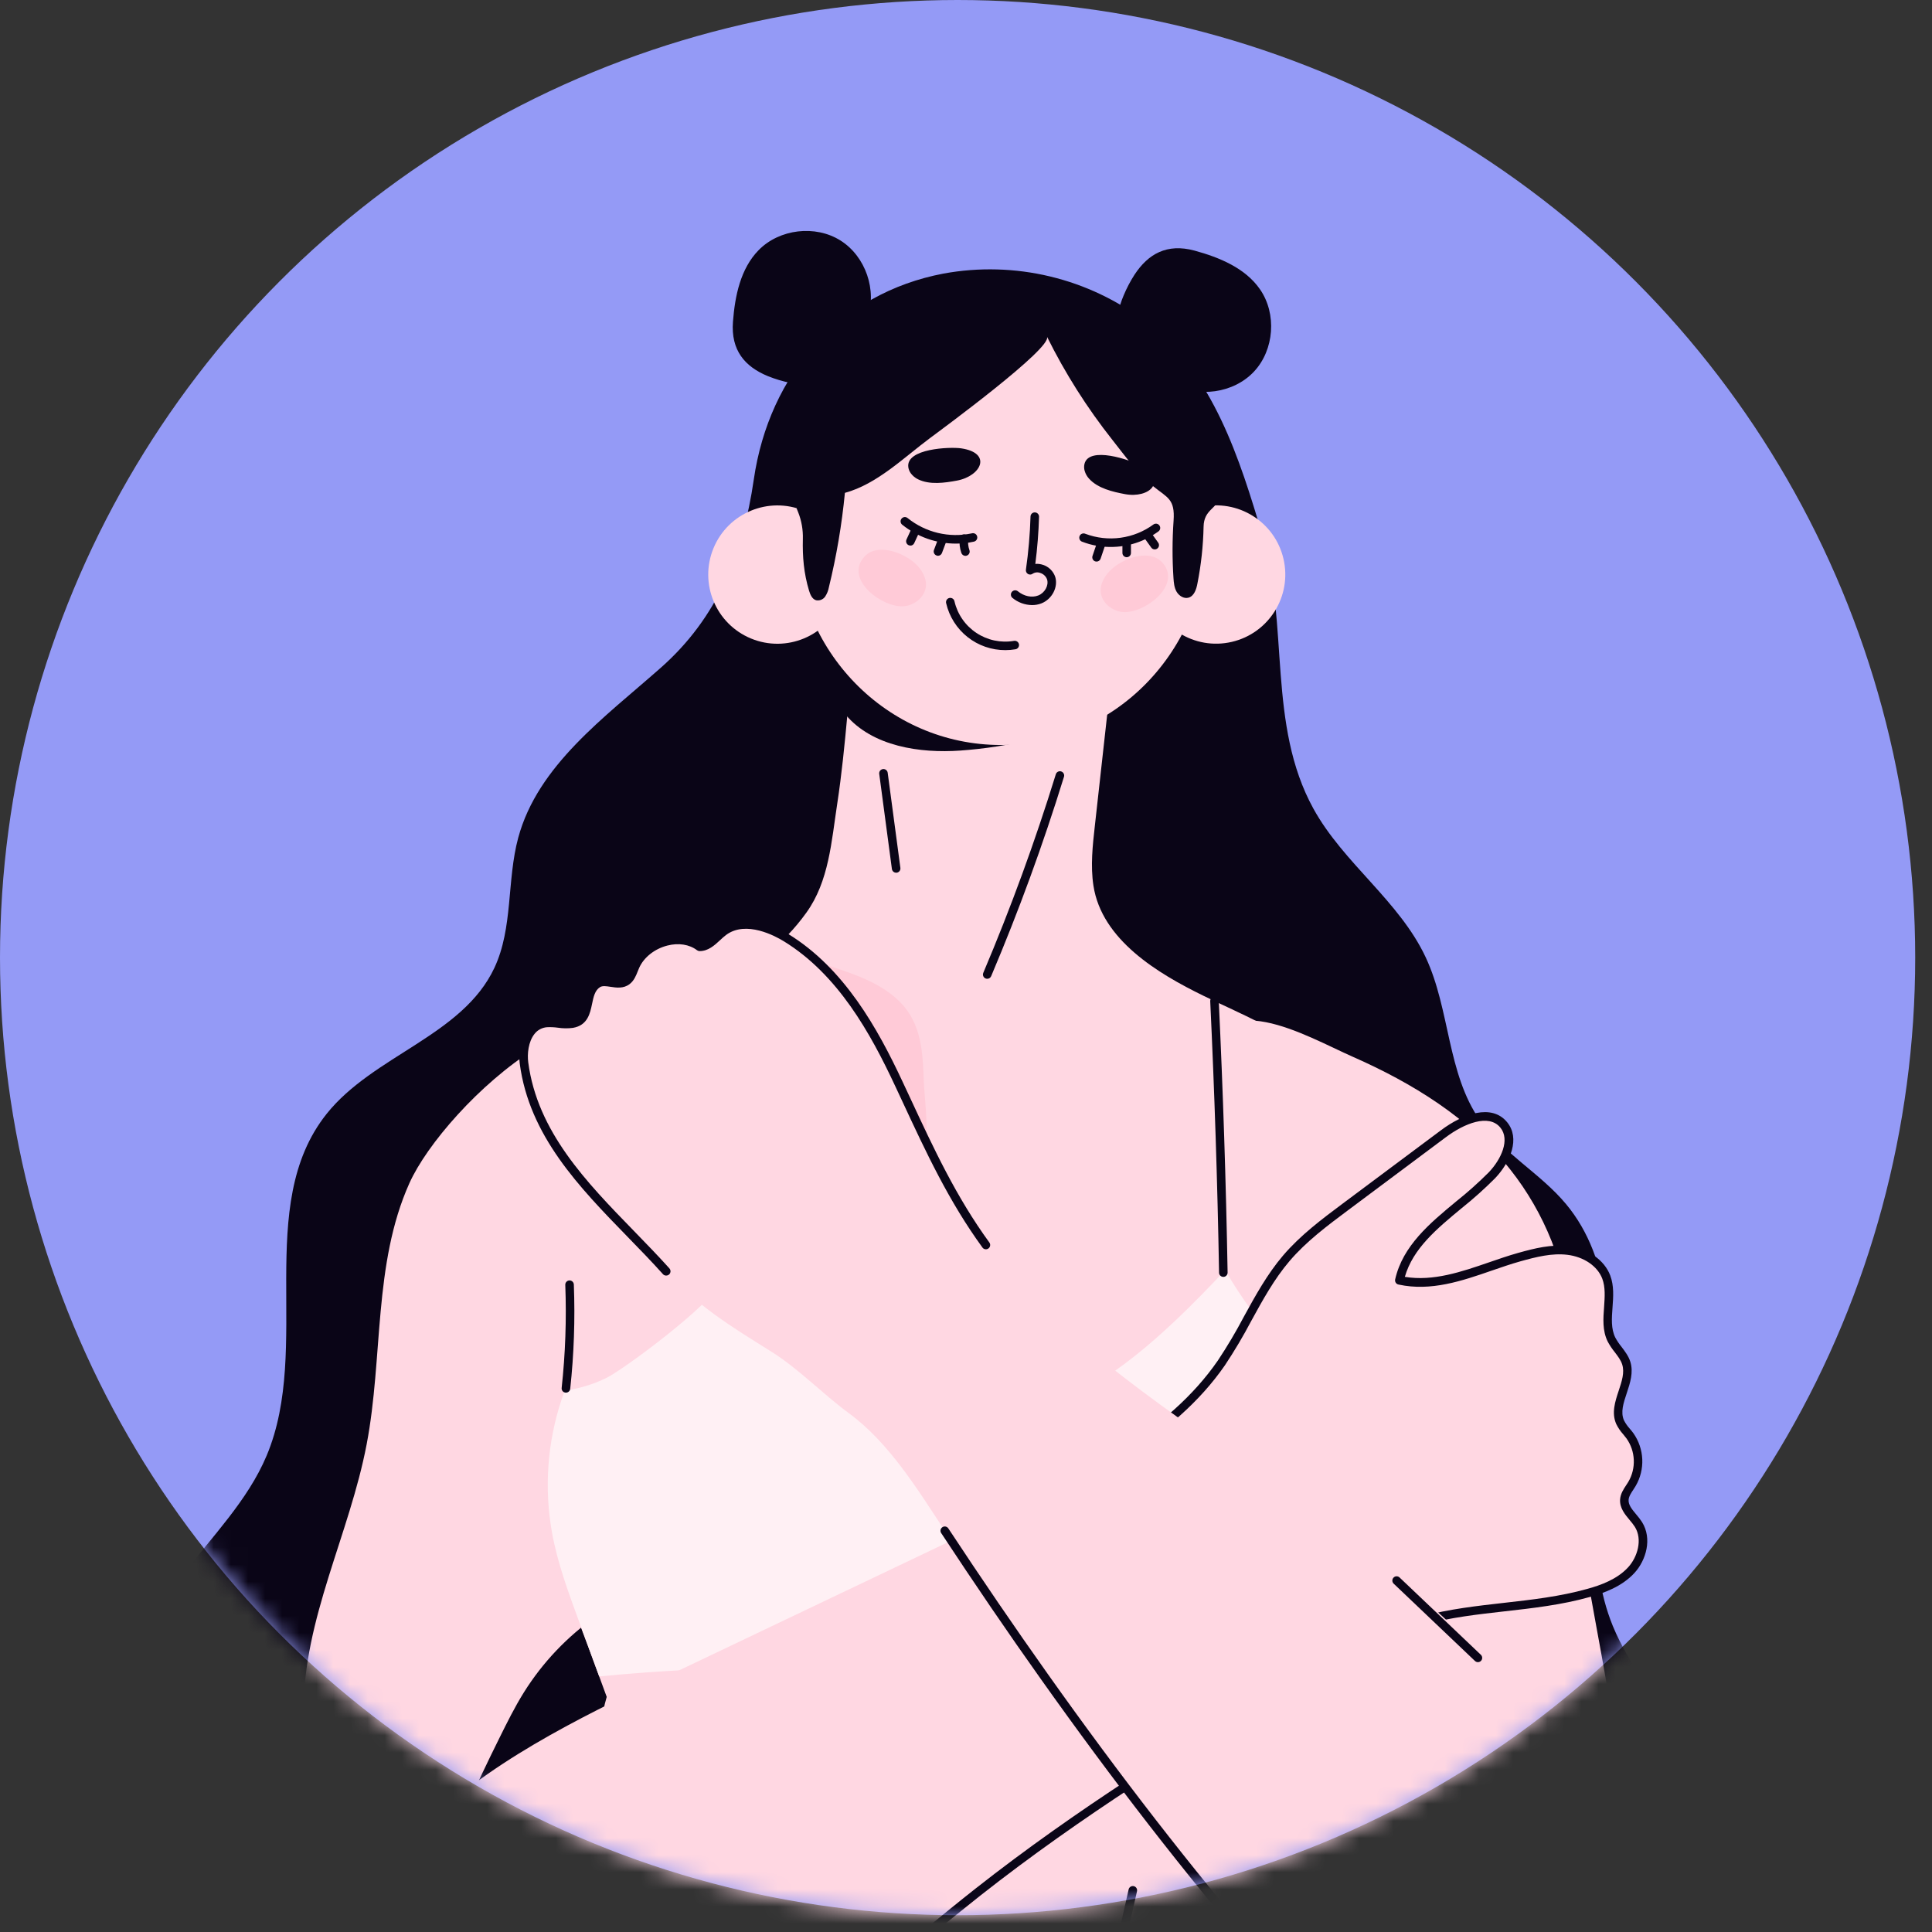
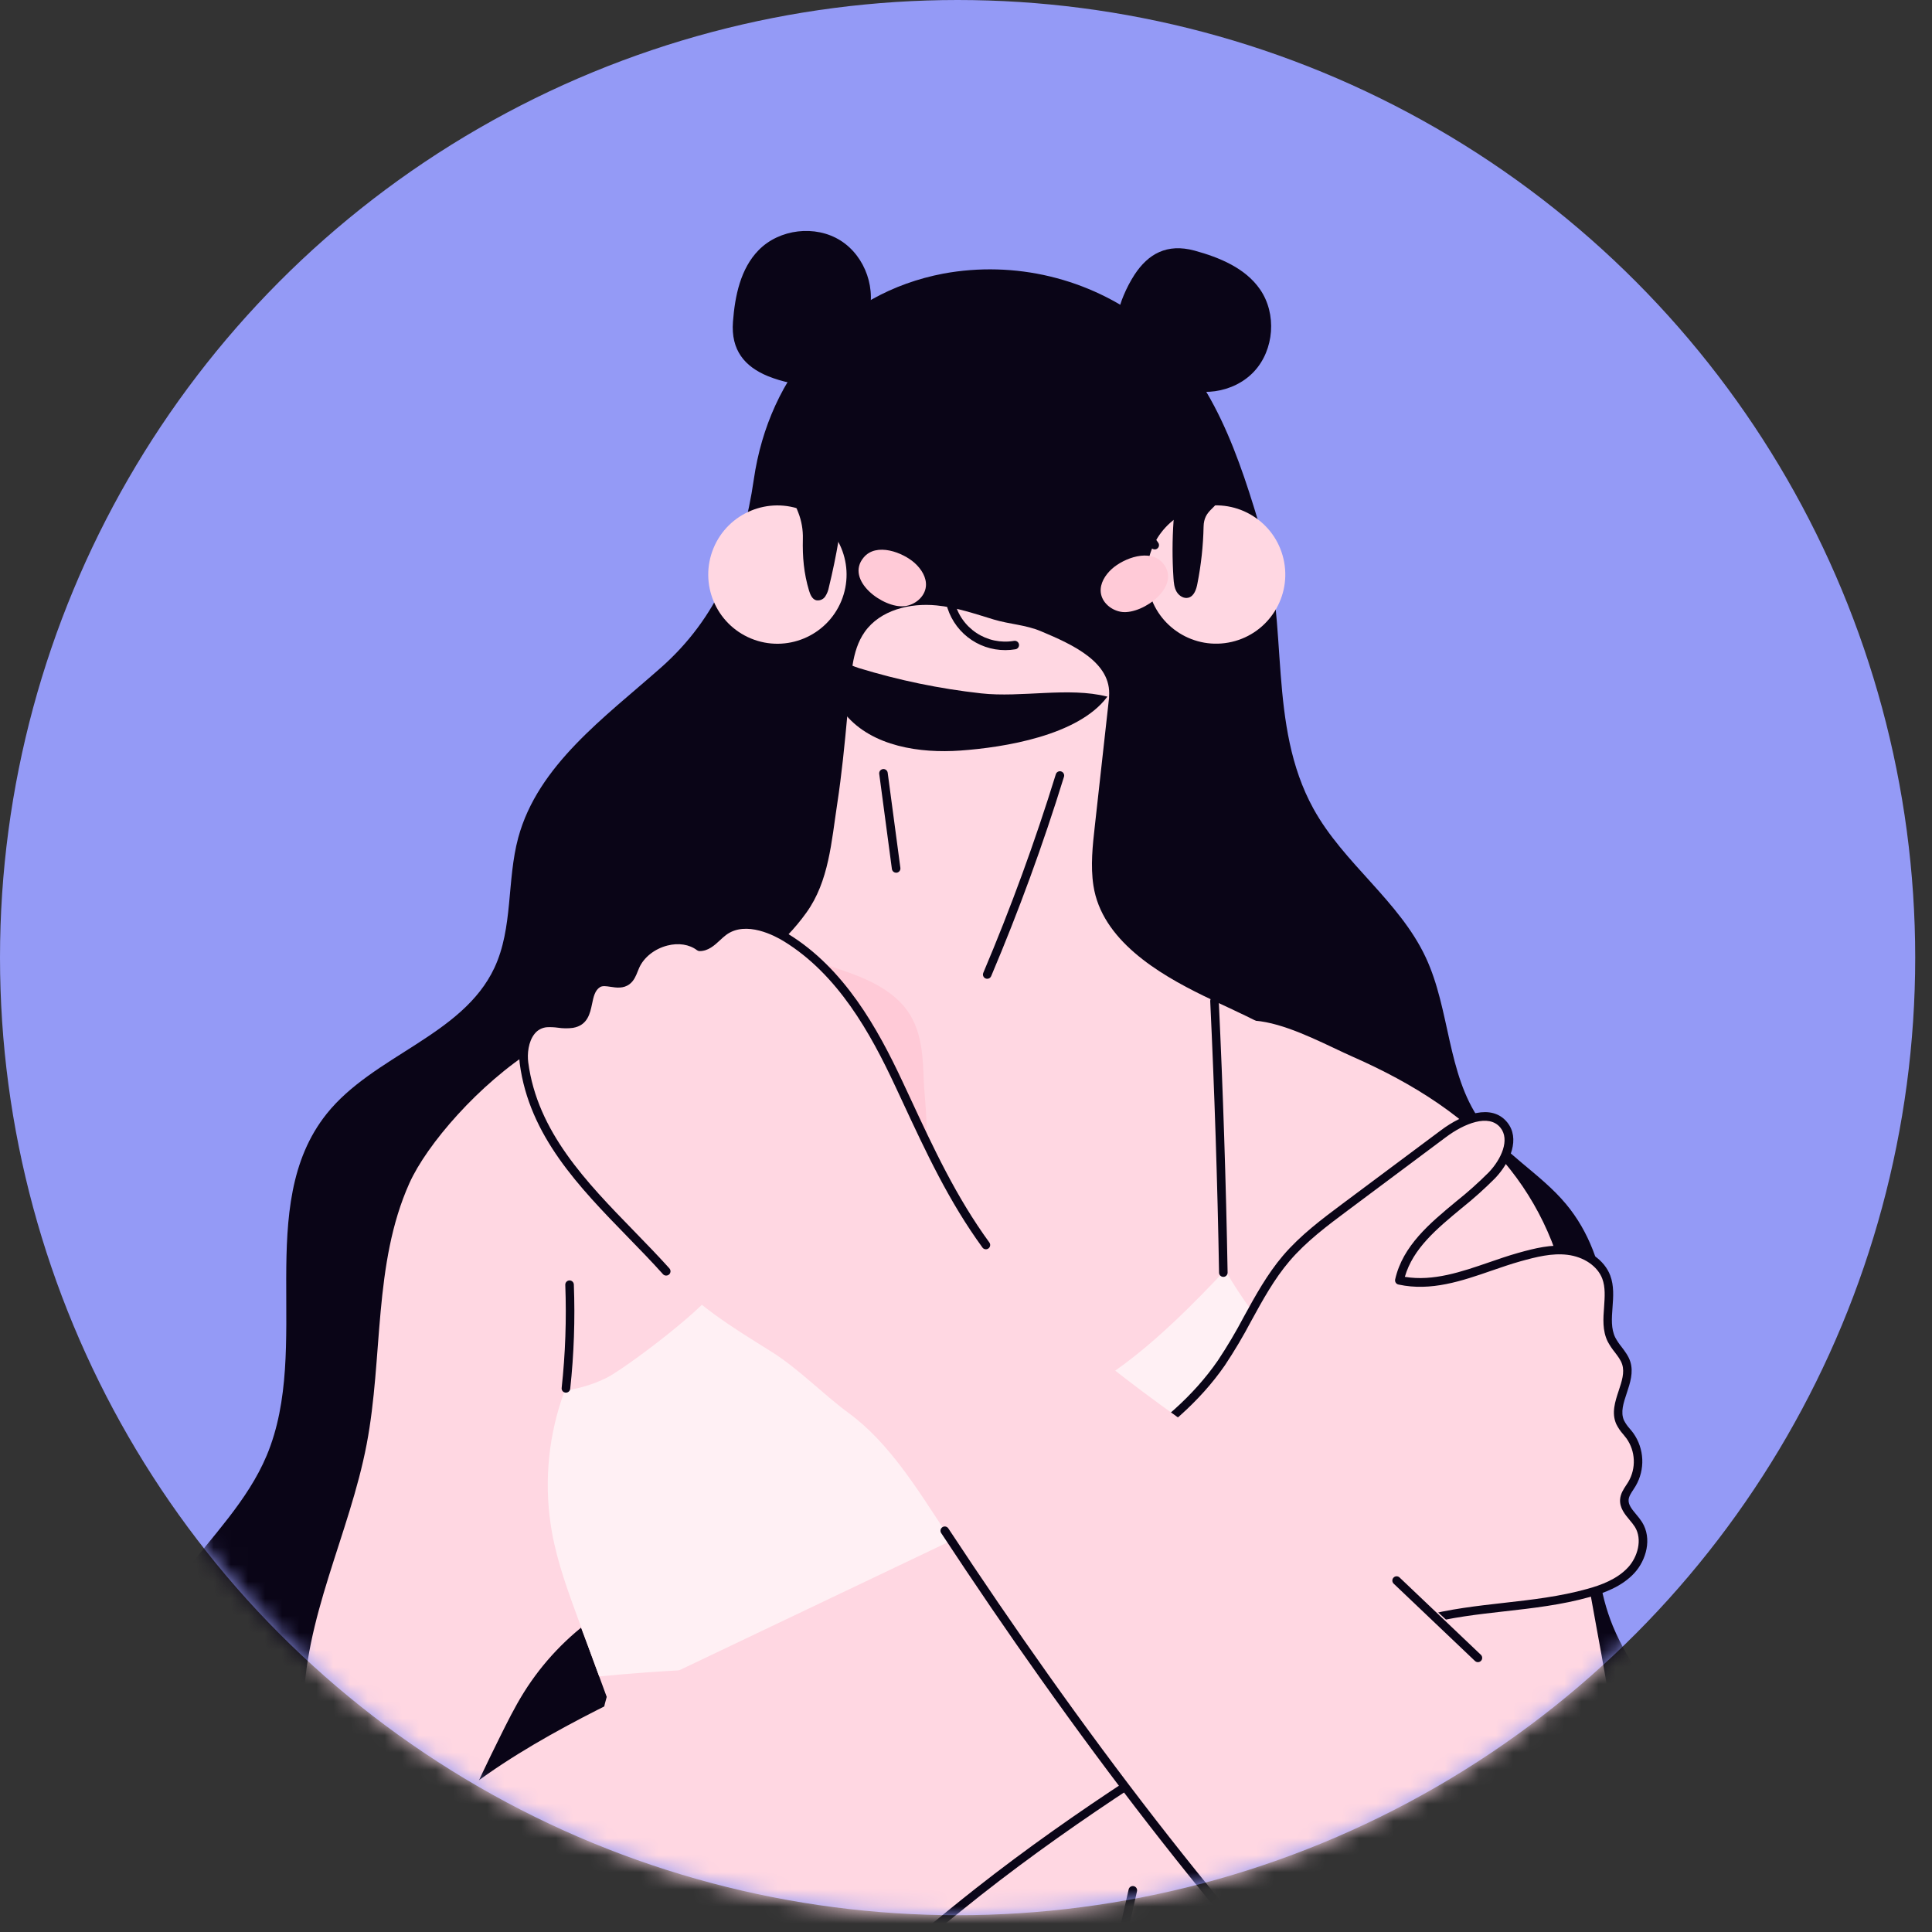
<svg xmlns="http://www.w3.org/2000/svg" width="113" height="113" viewBox="0 0 113 113" fill="none">
  <rect x="0" y="0" width="113" height="113" fill="#333333" stroke="none" />
  <g id="Group 289660">
    <g id="Group 289633">
      <circle id="Ellipse 65" cx="56.009" cy="56.009" r="56.009" fill="#949AF6" />
    </g>
    <g id="Mask group">
      <mask id="mask0_3755_14764" style="mask-type:alpha" maskUnits="userSpaceOnUse" x="0" y="0" width="113" height="113">
        <g id="Group 289634">
          <circle id="Ellipse 65_2" cx="56.009" cy="56.009" r="56.009" fill="#949AF6" />
        </g>
      </mask>
      <g mask="url(#mask0_3755_14764)">
        <g id="ill">
          <mask id="mask1_3755_14764" style="mask-type:alpha" maskUnits="userSpaceOnUse" x="-11" y="5" width="135" height="112">
            <rect id="ill_2" x="-11" y="5" width="135" height="111.884" rx="55.942" fill="white" />
          </mask>
          <g mask="url(#mask1_3755_14764)">
            <g id="Group 122">
              <path id="Vector" d="M11.9 125.365H100.45C101.054 118.916 101.394 107.401 98.297 101.714C97.067 99.456 95.31 97.489 94.335 95.11C92.731 91.19 93.461 86.77 93.897 82.559C94.332 78.348 94.306 73.674 91.593 70.422C90.093 68.621 87.906 67.456 86.563 65.534C84.634 62.78 84.817 59.058 83.395 56.009C81.853 52.7 78.579 50.495 76.819 47.296C74.122 42.396 75.4 36.563 73.853 31.364C72.501 26.809 70.966 21.878 67.045 18.846C65.376 17.571 63.46 16.66 61.418 16.17C59.377 15.68 57.255 15.622 55.19 16C49.127 17.147 44.986 21.85 44.088 28.048C43.452 32.406 41.959 36.128 38.661 39.045C35.364 41.962 31.458 44.755 30.309 49.003C29.636 51.503 30.016 54.268 28.915 56.612C27.051 60.582 21.834 61.722 19.1 65.153C14.818 70.529 18.259 78.801 15.596 85.137C14.487 87.775 12.403 89.856 10.677 92.138C8.952 94.421 7.507 97.223 8.014 100.038C8.384 102.09 9.735 103.822 10.433 105.787C12.01 110.236 9.571 121.042 7.678 125.36L11.9 125.365Z" fill="#0A0517" />
              <path id="Vector_2" d="M67.19 34.517C66.686 32.341 68.04 30.168 70.216 29.663C72.392 29.158 74.566 30.513 75.07 32.689C75.575 34.865 74.22 37.038 72.044 37.543C69.868 38.048 67.695 36.693 67.19 34.517Z" fill="#FFD7E2" />
              <path id="Vector_3" d="M43.922 37.344C41.858 36.489 40.878 34.123 41.733 32.059C42.587 29.995 44.953 29.015 47.017 29.87C49.081 30.725 50.061 33.091 49.206 35.155C48.351 37.218 45.985 38.198 43.922 37.344Z" fill="#FFD7E2" />
              <path id="Vector_4" d="M71.267 73.34C70.419 69.676 69.572 65.871 70.325 62.187C71.285 57.513 76.357 60.589 79.129 61.812C82.608 63.347 85.943 65.389 88.333 68.403C90.35 70.955 91.578 74.04 91.868 77.28C92.027 79.101 91.885 80.932 91.885 82.76C91.885 92.246 95.699 101.541 94.865 110.99C94.641 113.532 94.041 116.121 92.511 118.161C90.857 120.366 87.668 121.789 84.933 121.7C81.522 121.594 79.894 119.099 78.963 116.146C76.921 109.665 75.961 102.904 75.01 96.172C73.949 88.683 72.979 80.749 71.267 73.34Z" fill="#FFD7E2" />
              <path id="Vector_5" d="M28.195 122.737C28.377 122.691 28.559 122.643 28.741 122.595C30.769 122.057 32.397 121.698 33.817 119.973C37.624 115.348 36.634 108.817 37.534 103.245C38.644 96.386 38.594 89.389 39.453 82.495C40.089 77.456 41.208 72.438 41.042 67.363C40.983 65.64 40.761 63.879 39.968 62.349C36.174 55.039 25.977 64.667 23.943 69.208C21.824 73.934 22.416 79.388 21.445 84.475C20.441 89.734 17.744 94.697 17.759 100.048C17.77 104.205 19.425 108.177 19.943 112.302C20.287 115.042 20.154 117.941 21.407 120.402C22.36 122.274 24.5 123.18 26.559 123.028C27.112 122.979 27.659 122.882 28.195 122.737Z" fill="#FFD7E2" />
              <path id="Vector_6" d="M34.877 94.529C33.182 95.713 31.743 97.226 30.646 98.978C30.104 99.845 29.651 100.762 29.198 101.677C27.844 104.419 26.472 107.214 25.992 110.234C29.276 106.42 34.25 103.959 37.706 100.3C38.236 99.737 38.766 99.094 38.846 98.32C38.938 97.376 38.33 96.519 37.753 95.77C37.123 94.95 35.724 93.937 34.877 94.529Z" fill="#0A0517" />
              <path id="Vector_7" d="M27.353 127.633C30.859 131.375 35.504 133.381 39.762 135.889C42.459 137.478 45.002 139.266 47.003 141.821C48.331 143.516 49.299 145.446 50.302 147.357C50.6 147.923 50.899 148.485 51.212 149.038C51.619 149.759 52.077 150.495 52.786 150.919C52.797 150.926 52.809 150.932 52.82 150.938C53.133 151.118 53.48 151.233 53.84 151.275C54.738 151.381 55.709 151.091 56.478 150.575C57.561 149.85 58.337 148.761 59.127 147.715C63.97 141.281 69.988 135.821 76.862 131.624C79.528 129.998 82.649 128.658 81.947 125.612C81.913 125.463 81.878 125.313 81.841 125.166C81.6 124.2 81.311 123.25 80.976 122.313C80.326 120.52 79.566 118.769 78.701 117.069C77.509 114.685 75.886 112.45 75.425 109.785C75.128 108.071 75.568 106.33 75.786 104.604C76.023 102.731 75.999 100.835 75.714 98.969C75.698 98.854 75.68 98.742 75.661 98.629C75.549 97.966 75.406 97.267 75.635 96.634C75.76 96.286 75.988 95.989 76.212 95.695C78.595 92.586 80.336 88.871 79.968 84.791C79.897 84.109 79.788 83.432 79.641 82.763C79.456 81.859 79.248 80.962 79.148 80.043C78.85 77.341 79.487 74.641 79.783 71.934C80.193 68.249 79.814 64.332 76.798 61.808C74.919 60.235 72.593 59.317 70.389 58.241C67.733 56.944 64.438 54.977 63.953 51.798C63.776 50.64 63.906 49.461 64.036 48.302C64.312 45.807 64.589 43.313 64.867 40.819C64.867 40.803 64.867 40.786 64.867 40.771C64.869 40.76 64.869 40.749 64.867 40.737C65.026 38.742 62.756 37.705 60.88 36.919C59.972 36.538 59.06 36.516 58.126 36.235C57.022 35.901 55.93 35.521 54.775 35.409C53.22 35.255 51.482 35.68 50.579 36.956C50.175 37.526 49.979 38.199 49.866 38.895C49.801 39.282 49.76 39.677 49.724 40.06C49.669 40.637 49.615 41.214 49.564 41.792C49.402 43.539 49.232 45.288 48.967 47.02C48.631 49.212 48.485 51.545 47.166 53.376C45.806 55.276 43.919 56.735 41.737 57.571C38.853 58.661 35.283 58.795 33.449 61.273C32.48 62.582 32.24 64.294 32.24 65.922C32.241 67.665 32.478 69.4 32.945 71.079C33.498 73.07 34.381 75.041 34.234 77.102C34.128 78.574 33.504 79.943 32.999 81.339C32.932 81.519 32.868 81.701 32.808 81.883C31.985 84.382 31.799 87.047 32.267 89.636C32.584 91.404 33.212 93.101 33.829 94.787C34.244 95.878 34.65 96.967 35.047 98.054C35.195 98.451 35.34 98.85 35.486 99.248C34.842 101.435 34.983 104.081 34.897 106.358C34.812 108.569 34.975 110.887 34.021 112.883C33.481 114.015 32.617 114.955 31.849 115.948C29.575 118.897 28.091 122.377 27.535 126.06C27.457 126.583 27.396 127.107 27.353 127.633Z" fill="#FFD7E2" />
              <path id="Vector_8" d="M49.453 41.795C51.028 43.67 53.828 44.065 56.161 43.9C58.753 43.716 63.055 43.019 64.75 40.771L64.773 40.741H64.752C62.493 40.168 59.74 40.816 57.385 40.554C54.962 40.285 52.569 39.79 50.238 39.076C50.074 39.023 49.913 38.963 49.755 38.895C49.69 39.281 49.649 39.676 49.613 40.06C49.557 40.638 49.504 41.217 49.453 41.795Z" fill="#0A0517" />
              <path id="Vector_9" d="M54.032 63.225C53.986 61.894 53.926 60.497 53.231 59.36C52.277 57.797 50.396 57.114 48.656 56.541C47.923 56.3 47.001 56.102 46.475 56.666C46.044 57.13 46.134 57.861 46.285 58.476C47.152 61.951 49.093 65.064 51.83 67.374C54.983 70.014 54.089 64.922 54.032 63.225Z" fill="#FFCAD7" />
-               <path id="Vector_10" d="M58.537 43.574C51.889 43.574 46.499 38.057 46.499 31.252C46.499 24.447 51.889 18.93 58.537 18.93C65.185 18.93 70.574 24.447 70.574 31.252C70.574 38.057 65.185 43.574 58.537 43.574Z" fill="#FFD7E2" />
              <path id="Vector_11" d="M55.916 31.795C56.262 31.795 56.607 31.758 56.945 31.683C56.979 31.678 57.012 31.666 57.041 31.648C57.071 31.63 57.096 31.606 57.115 31.578C57.135 31.55 57.149 31.518 57.155 31.484C57.162 31.45 57.162 31.416 57.154 31.382C57.147 31.348 57.133 31.317 57.113 31.289C57.093 31.261 57.067 31.238 57.038 31.22C57.008 31.203 56.975 31.191 56.941 31.187C56.907 31.183 56.872 31.186 56.839 31.195C56.186 31.334 55.51 31.326 54.86 31.171C54.21 31.016 53.603 30.718 53.083 30.299C53.032 30.257 52.966 30.237 52.9 30.243C52.834 30.25 52.773 30.282 52.731 30.334C52.688 30.385 52.668 30.451 52.675 30.517C52.681 30.583 52.714 30.644 52.765 30.686C53.658 31.404 54.77 31.796 55.916 31.795Z" fill="#0A0517" />
              <path id="Vector_12" d="M64.954 31.991C65.967 31.995 66.954 31.672 67.769 31.071C67.819 31.03 67.85 30.972 67.858 30.908C67.865 30.844 67.848 30.78 67.809 30.729C67.771 30.677 67.714 30.643 67.651 30.632C67.588 30.622 67.523 30.636 67.469 30.672C66.903 31.088 66.241 31.356 65.544 31.452C64.848 31.548 64.138 31.469 63.48 31.221C63.449 31.207 63.415 31.199 63.381 31.198C63.347 31.198 63.313 31.204 63.282 31.217C63.25 31.229 63.221 31.248 63.197 31.273C63.173 31.297 63.155 31.326 63.142 31.358C63.13 31.39 63.124 31.424 63.125 31.458C63.127 31.492 63.135 31.525 63.15 31.556C63.164 31.587 63.185 31.614 63.211 31.637C63.236 31.659 63.266 31.676 63.299 31.686C63.827 31.89 64.388 31.993 64.954 31.991Z" fill="#0A0517" />
              <path id="Vector_13" d="M60.367 35.391C60.553 35.392 60.737 35.358 60.91 35.291C61.527 35.05 61.898 34.346 61.722 33.751C61.667 33.584 61.573 33.433 61.449 33.309C61.324 33.185 61.172 33.092 61.005 33.038C60.86 32.988 60.707 32.969 60.554 32.983C60.673 32.065 60.746 31.135 60.773 30.211C60.771 30.147 60.744 30.087 60.699 30.042C60.654 29.997 60.593 29.971 60.53 29.969C60.466 29.967 60.404 29.99 60.356 30.032C60.309 30.075 60.279 30.134 60.274 30.197C60.243 31.242 60.153 32.285 60.005 33.32C59.997 33.369 60.005 33.419 60.026 33.463C60.047 33.508 60.081 33.545 60.123 33.571C60.165 33.596 60.214 33.608 60.264 33.605C60.313 33.603 60.36 33.586 60.4 33.556C60.465 33.514 60.539 33.487 60.617 33.48C60.694 33.472 60.772 33.483 60.845 33.512C60.936 33.54 61.02 33.589 61.089 33.655C61.159 33.721 61.211 33.803 61.243 33.893C61.349 34.243 61.106 34.678 60.729 34.827C60.352 34.975 59.891 34.875 59.535 34.584C59.51 34.563 59.48 34.547 59.449 34.538C59.417 34.528 59.385 34.525 59.352 34.528C59.319 34.532 59.287 34.541 59.258 34.557C59.229 34.572 59.203 34.593 59.183 34.619C59.162 34.644 59.146 34.674 59.136 34.705C59.127 34.737 59.124 34.77 59.127 34.803C59.13 34.835 59.14 34.867 59.155 34.896C59.171 34.925 59.192 34.951 59.218 34.972C59.542 35.238 59.947 35.386 60.367 35.391Z" fill="#0A0517" />
              <path id="Vector_14" d="M58.803 38.025C58.998 38.025 59.194 38.009 59.387 37.976C59.42 37.971 59.452 37.96 59.481 37.943C59.509 37.925 59.534 37.903 59.554 37.876C59.573 37.849 59.587 37.818 59.595 37.785C59.603 37.753 59.604 37.719 59.598 37.686C59.592 37.653 59.58 37.622 59.562 37.594C59.544 37.566 59.521 37.541 59.493 37.523C59.465 37.504 59.434 37.491 59.402 37.484C59.369 37.477 59.335 37.477 59.303 37.484C58.538 37.614 57.753 37.447 57.107 37.018C56.461 36.59 56.003 35.93 55.827 35.175C55.821 35.142 55.808 35.11 55.79 35.081C55.771 35.053 55.747 35.029 55.718 35.01C55.69 34.991 55.658 34.979 55.625 34.973C55.591 34.967 55.557 34.968 55.524 34.975C55.491 34.983 55.46 34.997 55.432 35.017C55.405 35.038 55.382 35.063 55.365 35.093C55.348 35.122 55.337 35.154 55.333 35.188C55.328 35.222 55.331 35.256 55.341 35.289C55.523 36.069 55.965 36.765 56.593 37.262C57.222 37.759 58.001 38.028 58.803 38.025Z" fill="#0A0517" />
              <path id="Vector_15" d="M53.281 27.695C53.39 27.837 53.53 27.953 53.692 28.032C54.371 28.369 55.256 28.243 55.968 28.11C57.401 27.841 58.045 26.49 56.209 26.222C55.565 26.129 52.974 26.23 53.126 27.327C53.146 27.46 53.199 27.587 53.281 27.695Z" fill="#0A0517" />
              <path id="Vector_16" d="M63.439 27.537C63.489 27.71 63.578 27.868 63.7 28C64.21 28.562 65.077 28.766 65.793 28.9C67.226 29.168 68.315 28.142 66.702 27.227C66.136 26.909 63.685 26.062 63.428 27.139C63.398 27.271 63.402 27.408 63.439 27.537Z" fill="#0A0517" />
              <path id="Vector_17" d="M46.69 29.976C46.883 30.468 46.974 30.996 46.958 31.525C46.934 32.56 47.01 33.517 47.322 34.553C47.392 34.782 47.501 35.039 47.731 35.107C47.83 35.127 47.933 35.118 48.028 35.08C48.122 35.042 48.203 34.978 48.261 34.895C48.373 34.726 48.448 34.535 48.483 34.336C48.926 32.524 49.238 30.683 49.417 28.827C51.296 28.316 52.852 26.771 54.379 25.635C55.099 25.099 61.563 20.35 61.237 19.692C62.3 21.836 63.584 23.862 65.069 25.738C65.783 26.642 66.552 27.712 67.447 28.439C68.285 29.119 68.73 29.175 68.641 30.452C68.563 31.571 68.561 32.694 68.635 33.812C68.654 34.087 68.68 34.373 68.819 34.611C68.957 34.849 69.243 35.029 69.506 34.959C69.843 34.87 69.973 34.469 70.036 34.128C70.252 33.033 70.373 31.92 70.396 30.804C70.417 29.81 71.138 29.775 71.449 29.003C71.774 28.179 71.089 27.419 70.864 26.672C70.317 24.838 69.07 23.112 67.848 21.688C66.018 19.554 63.627 17.893 60.923 17.211C57.54 16.358 53.677 17.221 51.071 19.648C49.099 21.481 46.969 23.605 46.156 26.244C45.862 27.198 45.838 28.088 46.235 28.96C46.411 29.323 46.567 29.649 46.69 29.976Z" fill="#0A0517" />
              <path id="Vector_18" d="M32.285 89.632C32.603 91.4 33.23 93.097 33.848 94.783C34.25 95.876 34.65 96.965 35.047 98.052C42.268 97.343 49.601 97.417 56.87 97.5C61.731 97.555 66.616 97.614 71.41 98.427C72.811 98.666 74.27 98.8 75.713 98.97C75.697 98.855 75.679 98.743 75.66 98.631C75.548 97.968 75.405 97.268 75.633 96.635C75.758 96.287 75.986 95.99 76.211 95.696C78.593 92.587 80.335 88.872 79.966 84.793C79.895 84.111 79.786 83.433 79.64 82.764C76.356 80.599 73.623 77.697 71.66 74.289C67.974 78.209 63.821 82.183 58.524 83.161C55.373 83.744 52.05 83.096 49.231 81.579C46.412 80.062 43.616 77.911 41.928 75.192C41.771 76.145 36.525 80.076 35.466 80.594C34.698 80.969 33.875 81.219 33.029 81.336C32.962 81.516 32.899 81.698 32.838 81.88C32.012 84.378 31.822 87.042 32.285 89.632Z" fill="#FFF0F4" />
              <path id="Vector_19" d="M71.555 74.683C71.588 74.683 71.62 74.676 71.65 74.663C71.68 74.65 71.708 74.631 71.731 74.607C71.753 74.584 71.771 74.556 71.783 74.525C71.795 74.495 71.801 74.462 71.801 74.429C71.707 69.142 71.532 63.799 71.284 58.547C71.284 58.513 71.277 58.479 71.263 58.448C71.25 58.417 71.231 58.389 71.206 58.366C71.182 58.343 71.153 58.325 71.121 58.313C71.09 58.301 71.056 58.296 71.022 58.297C70.988 58.299 70.955 58.307 70.925 58.322C70.894 58.337 70.867 58.357 70.845 58.383C70.823 58.408 70.806 58.438 70.796 58.47C70.785 58.502 70.782 58.536 70.785 58.57C71.033 63.817 71.209 69.156 71.301 74.438C71.302 74.504 71.33 74.567 71.377 74.613C71.425 74.659 71.489 74.684 71.555 74.683Z" fill="#0A0517" />
              <path id="Vector_20" d="M41.891 75.944C41.957 75.944 42.02 75.917 42.067 75.871C42.114 75.824 42.141 75.761 42.141 75.695C42.176 69.726 41.95 63.686 41.469 57.742C41.464 57.676 41.433 57.614 41.382 57.571C41.331 57.528 41.266 57.507 41.2 57.513C41.134 57.518 41.072 57.549 41.029 57.6C40.986 57.65 40.965 57.716 40.97 57.782C41.451 63.715 41.676 69.738 41.641 75.692C41.641 75.725 41.647 75.758 41.66 75.788C41.672 75.819 41.69 75.846 41.714 75.87C41.737 75.893 41.764 75.911 41.794 75.924C41.825 75.937 41.857 75.943 41.89 75.944H41.891Z" fill="#0A0517" />
              <path id="Vector_21" d="M60.9 125.12C60.939 125.12 60.978 125.11 61.013 125.091C61.048 125.073 61.078 125.047 61.101 125.014C64.228 120.769 65.439 115.374 66.504 110.607C66.515 110.543 66.502 110.478 66.466 110.424C66.43 110.37 66.374 110.332 66.311 110.318C66.248 110.304 66.181 110.316 66.126 110.35C66.071 110.384 66.031 110.438 66.015 110.501C64.956 115.216 63.76 120.565 60.695 124.721C60.668 124.758 60.651 124.802 60.647 124.848C60.644 124.894 60.653 124.941 60.673 124.982C60.694 125.023 60.726 125.058 60.766 125.082C60.805 125.106 60.85 125.119 60.897 125.119L60.9 125.12Z" fill="#0A0517" />
              <path id="Vector_22" d="M57.741 57.248C57.79 57.248 57.838 57.234 57.879 57.207C57.919 57.179 57.952 57.141 57.971 57.096C59.587 53.281 61.01 49.387 62.232 45.429C62.251 45.366 62.243 45.298 62.212 45.241C62.181 45.183 62.129 45.14 62.066 45.12C62.003 45.101 61.935 45.107 61.877 45.137C61.819 45.168 61.775 45.219 61.755 45.282C60.537 49.224 59.12 53.102 57.511 56.901C57.495 56.939 57.488 56.98 57.492 57.021C57.496 57.062 57.51 57.102 57.532 57.136C57.555 57.17 57.586 57.199 57.622 57.218C57.659 57.238 57.699 57.248 57.741 57.248Z" fill="#0A0517" />
              <path id="Vector_23" d="M52.417 51.042H52.45C52.515 51.033 52.574 50.998 52.614 50.945C52.653 50.893 52.671 50.827 52.662 50.761L51.92 45.198C51.916 45.165 51.905 45.134 51.889 45.105C51.872 45.077 51.85 45.052 51.824 45.032C51.798 45.012 51.769 44.997 51.737 44.989C51.705 44.98 51.672 44.978 51.639 44.983C51.607 44.987 51.576 44.998 51.547 45.014C51.519 45.031 51.494 45.052 51.474 45.078C51.454 45.105 51.439 45.134 51.431 45.166C51.422 45.198 51.42 45.231 51.425 45.263L52.166 50.827C52.175 50.887 52.205 50.942 52.251 50.982C52.297 51.022 52.356 51.043 52.417 51.042Z" fill="#0A0517" />
              <path id="Vector_24" d="M56.465 32.511C56.494 32.511 56.522 32.506 56.548 32.496C56.579 32.485 56.608 32.468 56.632 32.447C56.656 32.425 56.676 32.398 56.69 32.369C56.705 32.339 56.713 32.307 56.715 32.275C56.716 32.242 56.712 32.209 56.701 32.178C56.629 31.971 56.604 31.751 56.63 31.533C56.637 31.467 56.619 31.401 56.578 31.349C56.536 31.297 56.476 31.263 56.41 31.256C56.344 31.248 56.278 31.267 56.226 31.308C56.174 31.349 56.141 31.409 56.133 31.475C56.099 31.768 56.132 32.066 56.23 32.345C56.248 32.393 56.279 32.435 56.322 32.465C56.364 32.495 56.414 32.511 56.465 32.511Z" fill="#0A0517" />
              <path id="Vector_25" d="M54.858 32.508C54.909 32.508 54.959 32.492 55.001 32.463C55.043 32.434 55.075 32.393 55.093 32.346L55.346 31.672C55.359 31.641 55.367 31.607 55.367 31.573C55.367 31.539 55.361 31.505 55.348 31.474C55.335 31.442 55.315 31.414 55.291 31.39C55.266 31.367 55.237 31.348 55.205 31.336C55.173 31.324 55.139 31.319 55.105 31.321C55.071 31.322 55.038 31.331 55.008 31.346C54.977 31.361 54.95 31.382 54.928 31.407C54.905 31.433 54.889 31.463 54.879 31.496L54.625 32.17C54.603 32.231 54.606 32.299 54.633 32.358C54.66 32.417 54.709 32.464 54.77 32.487C54.798 32.499 54.828 32.506 54.858 32.508Z" fill="#0A0517" />
              <path id="Vector_26" d="M53.246 31.912C53.294 31.912 53.34 31.899 53.38 31.873C53.421 31.847 53.453 31.81 53.472 31.767L53.773 31.114C53.801 31.054 53.804 30.985 53.782 30.923C53.759 30.86 53.712 30.809 53.652 30.781C53.592 30.753 53.523 30.75 53.46 30.773C53.398 30.796 53.347 30.842 53.319 30.903L53.019 31.555C53.002 31.593 52.994 31.635 52.997 31.677C53 31.718 53.014 31.759 53.036 31.794C53.059 31.829 53.09 31.858 53.126 31.878C53.163 31.898 53.204 31.909 53.246 31.909V31.912Z" fill="#0A0517" />
              <path id="Vector_27" d="M67.539 32.134C67.585 32.134 67.63 32.122 67.669 32.098C67.708 32.074 67.74 32.04 67.761 31.999C67.782 31.959 67.792 31.913 67.788 31.867C67.785 31.821 67.769 31.777 67.742 31.74L67.319 31.149C67.279 31.097 67.221 31.063 67.157 31.053C67.093 31.044 67.028 31.06 66.975 31.097C66.922 31.135 66.886 31.192 66.874 31.255C66.862 31.319 66.876 31.385 66.912 31.439L67.336 32.029C67.359 32.062 67.389 32.088 67.424 32.106C67.46 32.125 67.499 32.134 67.539 32.134Z" fill="#0A0517" />
              <path id="Vector_28" d="M65.899 32.591C65.965 32.59 66.028 32.564 66.075 32.517C66.122 32.47 66.148 32.407 66.148 32.341V31.751C66.15 31.716 66.145 31.682 66.134 31.65C66.122 31.618 66.104 31.588 66.081 31.563C66.058 31.538 66.029 31.519 65.998 31.505C65.966 31.491 65.933 31.484 65.898 31.484C65.864 31.484 65.83 31.491 65.799 31.505C65.768 31.519 65.739 31.538 65.716 31.563C65.693 31.588 65.675 31.618 65.663 31.65C65.651 31.682 65.647 31.716 65.649 31.751V32.341C65.649 32.407 65.675 32.471 65.722 32.517C65.769 32.564 65.833 32.591 65.899 32.591Z" fill="#0A0517" />
              <path id="Vector_29" d="M64.136 32.846C64.189 32.846 64.239 32.829 64.282 32.799C64.324 32.768 64.356 32.725 64.373 32.676L64.629 31.919C64.641 31.887 64.646 31.854 64.644 31.82C64.643 31.787 64.635 31.754 64.62 31.724C64.606 31.694 64.585 31.667 64.56 31.645C64.535 31.623 64.506 31.606 64.475 31.595C64.443 31.584 64.409 31.58 64.376 31.583C64.343 31.585 64.31 31.594 64.281 31.61C64.251 31.625 64.224 31.646 64.203 31.672C64.181 31.697 64.165 31.727 64.156 31.759L63.899 32.516C63.878 32.579 63.883 32.648 63.912 32.707C63.941 32.767 63.993 32.812 64.056 32.834C64.082 32.842 64.109 32.846 64.136 32.846Z" fill="#0A0517" />
              <path id="Vector_30" d="M52.903 35.455C51.669 35.595 49.399 33.935 50.515 32.605C51.257 31.714 52.812 32.308 53.506 32.936C53.894 33.288 54.207 33.784 54.154 34.302C54.092 34.912 53.512 35.386 52.903 35.455Z" fill="#FFCAD7" />
              <path id="Vector_31" d="M65.632 35.794C66.866 35.935 69.136 34.275 68.021 32.945C67.273 32.054 65.723 32.648 65.029 33.277C64.641 33.628 64.329 34.125 64.382 34.642C64.443 35.252 65.023 35.722 65.632 35.794Z" fill="#FFCAD7" />
              <path id="Vector_32" d="M33.102 81.453C33.164 81.453 33.223 81.431 33.269 81.39C33.315 81.349 33.344 81.292 33.351 81.231C33.57 79.206 33.641 77.167 33.563 75.131C33.56 75.065 33.532 75.002 33.483 74.957C33.434 74.912 33.37 74.888 33.303 74.891C33.237 74.893 33.174 74.922 33.129 74.971C33.084 75.019 33.06 75.084 33.063 75.15C33.139 77.162 33.068 79.176 32.851 81.177C32.847 81.21 32.85 81.243 32.859 81.274C32.868 81.306 32.884 81.335 32.904 81.361C32.925 81.386 32.95 81.408 32.979 81.423C33.008 81.439 33.04 81.449 33.072 81.452L33.102 81.453Z" fill="#0A0517" />
              <path id="Vector_33" d="M43.558 120.464C39.735 122.316 35.549 123.297 31.302 123.338C27.771 123.375 23.628 123.566 22.023 119.851C16.872 107.928 31.82 101.463 40.184 97.476L59.242 88.391C63.797 86.219 68.569 83.871 71.438 79.715C72.801 77.738 73.676 75.428 75.238 73.6C76.234 72.434 77.474 71.504 78.703 70.587L84.434 66.306C85.494 65.517 87.127 64.778 87.961 65.801C88.658 66.657 88.029 67.944 87.266 68.743C85.352 70.75 82.472 72.175 81.863 74.882C84.275 75.403 86.588 74.163 88.863 73.525C89.788 73.264 90.745 73.021 91.698 73.135C92.652 73.248 93.614 73.794 93.951 74.692C94.388 75.85 93.709 77.241 94.259 78.348C94.501 78.835 94.96 79.207 95.123 79.725C95.475 80.855 94.282 82.1 94.765 83.182C94.899 83.481 95.145 83.711 95.339 83.979C95.626 84.387 95.789 84.868 95.81 85.366C95.832 85.864 95.71 86.357 95.459 86.788C95.281 87.082 95.035 87.363 95.011 87.706C94.973 88.274 95.533 88.674 95.835 89.157C96.347 89.975 96.073 91.106 95.424 91.82C94.775 92.532 93.835 92.904 92.907 93.165C89.759 94.049 86.428 93.918 83.267 94.761C80.217 95.577 77.546 97.269 74.851 98.869C68.776 102.484 62.775 106.267 57.217 110.644C52.8 114.122 48.61 118.001 43.558 120.464Z" fill="#FFD7E2" />
              <path id="Vector_34" d="M31.303 123.591C35.587 123.547 39.808 122.557 43.665 120.692C47.645 118.751 51.138 115.901 54.515 113.146C55.448 112.385 56.412 111.599 57.37 110.845C63.252 106.217 69.571 102.306 74.978 99.086L75.662 98.68C78.077 97.238 80.572 95.745 83.33 95.008C84.859 94.599 86.463 94.418 88.016 94.243C89.651 94.059 91.343 93.867 92.969 93.41C93.809 93.175 94.868 92.8 95.604 91.992C96.279 91.25 96.646 89.995 96.041 89.026C95.936 88.866 95.821 88.714 95.695 88.57C95.448 88.273 95.235 88.018 95.255 87.723C95.269 87.523 95.397 87.33 95.533 87.125C95.579 87.055 95.625 86.986 95.667 86.913C95.943 86.441 96.077 85.898 96.054 85.352C96.03 84.805 95.851 84.276 95.536 83.829C95.468 83.736 95.396 83.648 95.324 83.564C95.19 83.417 95.076 83.253 94.985 83.075C94.773 82.604 94.954 82.059 95.145 81.486C95.343 80.89 95.548 80.272 95.357 79.651C95.251 79.311 95.039 79.039 94.842 78.776C94.704 78.608 94.582 78.427 94.478 78.235C94.22 77.716 94.266 77.109 94.314 76.465C94.36 75.845 94.408 75.206 94.181 74.603C93.84 73.696 92.875 73.022 91.723 72.885C90.737 72.769 89.774 73.006 88.791 73.282C88.223 73.442 87.645 73.641 87.087 73.834C85.484 74.385 83.83 74.956 82.167 74.681C82.647 73.018 84.036 71.868 85.501 70.656C86.182 70.112 86.831 69.53 87.446 68.913C88.351 67.96 88.921 66.582 88.153 65.641C87.248 64.528 85.56 65.15 84.284 66.104L78.549 70.384C77.327 71.297 76.062 72.241 75.044 73.435C74.116 74.523 73.422 75.79 72.75 77.015C72.289 77.892 71.783 78.745 71.234 79.571C68.327 83.784 63.445 86.11 59.136 88.163C59.081 88.194 59.04 88.245 59.021 88.305C59.002 88.365 59.007 88.43 59.033 88.487C59.06 88.544 59.107 88.589 59.166 88.613C59.224 88.636 59.289 88.637 59.348 88.615C63.497 86.638 68.66 84.177 71.643 79.855C72.201 79.015 72.716 78.147 73.186 77.255C73.844 76.053 74.526 74.809 75.421 73.76C76.402 72.608 77.645 71.681 78.845 70.785L84.579 66.504C85.62 65.726 87.079 65.117 87.757 65.956C88.329 66.66 87.805 67.803 87.076 68.568C86.473 69.171 85.837 69.74 85.169 70.271C83.634 71.542 82.047 72.858 81.602 74.826C81.594 74.86 81.593 74.895 81.599 74.929C81.605 74.963 81.618 74.996 81.637 75.025C81.656 75.054 81.681 75.078 81.71 75.097C81.74 75.116 81.772 75.128 81.807 75.133C83.692 75.541 85.501 74.922 87.25 74.316C87.803 74.125 88.374 73.928 88.928 73.773C89.86 73.512 90.77 73.285 91.666 73.391C92.634 73.506 93.439 74.055 93.715 74.788C93.903 75.288 93.861 75.847 93.821 76.438C93.77 77.12 93.715 77.825 94.033 78.467C94.151 78.687 94.289 78.895 94.447 79.089C94.629 79.328 94.802 79.554 94.881 79.809C95.028 80.278 94.857 80.793 94.676 81.339C94.464 81.981 94.245 82.644 94.534 83.294C94.642 83.512 94.78 83.715 94.944 83.896C95.012 83.979 95.076 84.056 95.135 84.137C95.393 84.504 95.54 84.938 95.558 85.387C95.577 85.836 95.467 86.281 95.24 86.669C95.201 86.733 95.16 86.796 95.118 86.859C94.96 87.098 94.781 87.368 94.757 87.699C94.724 88.193 95.036 88.569 95.312 88.9C95.423 89.026 95.525 89.16 95.619 89.3C96.086 90.047 95.77 91.073 95.235 91.661C94.585 92.375 93.611 92.721 92.836 92.933C91.247 93.379 89.576 93.568 87.963 93.749C86.392 93.927 84.769 94.109 83.205 94.528C80.379 95.283 77.852 96.794 75.409 98.255L74.726 98.664C69.305 101.887 62.967 105.81 57.064 110.455C56.102 111.212 55.137 112 54.204 112.762C50.848 115.5 47.378 118.33 43.45 120.246C39.66 122.078 35.511 123.051 31.302 123.094C31.235 123.094 31.172 123.121 31.125 123.167C31.078 123.214 31.052 123.278 31.052 123.344C31.052 123.41 31.078 123.474 31.125 123.521C31.172 123.568 31.235 123.594 31.302 123.594L31.303 123.591Z" fill="#0A0517" />
              <path id="Vector_35" d="M38.966 74.352C40.794 76.395 42.79 77.602 45.091 79.041C46.727 80.064 48.09 81.51 49.665 82.668C52.005 84.388 53.678 87.128 55.251 89.516C57.147 92.393 59.089 95.239 61.077 98.054C65.063 103.668 69.264 109.142 73.743 114.377C75.692 116.655 77.74 118.933 80.335 120.425C82.929 121.918 86.196 122.553 88.954 121.379C90.66 120.652 92.042 119.295 93.072 117.751C94.728 115.276 95.893 112.733 95.272 109.813C94.554 106.423 92.517 103.48 90.307 100.815C87.671 97.63 84.737 94.704 81.545 92.076C76.189 87.657 70.178 84.116 64.748 79.788C62.155 77.721 59.613 75.488 57.664 72.815C55.517 69.867 54.108 66.671 52.571 63.387C51.023 60.078 49.085 56.748 45.973 54.834C44.864 54.151 43.363 53.697 42.317 54.474C41.861 54.812 41.484 55.379 40.916 55.372C39.743 54.479 37.745 55.16 37.148 56.503C37.016 56.803 36.93 57.151 36.669 57.351C36.154 57.747 35.43 57.218 34.958 57.515C34.072 58.071 34.707 59.654 33.462 59.864C32.972 59.946 32.471 59.782 31.979 59.822C30.839 59.914 30.526 61.242 30.646 62.153C31.328 67.359 35.721 70.722 38.966 74.352Z" fill="#FFD7E2" />
              <path id="Vector_36" d="M80.341 120.682C80.395 120.682 80.449 120.663 80.492 120.63C80.536 120.596 80.567 120.55 80.581 120.497C80.596 120.443 80.592 120.387 80.571 120.336C80.55 120.286 80.513 120.243 80.466 120.216C77.913 118.742 75.922 116.54 73.94 114.222C69.662 109.223 65.524 103.889 61.287 97.915C59.38 95.229 57.421 92.359 55.46 89.385C55.423 89.332 55.366 89.297 55.303 89.285C55.24 89.274 55.174 89.287 55.121 89.322C55.067 89.358 55.029 89.412 55.014 89.475C55 89.538 55.01 89.604 55.043 89.659C57.005 92.639 58.963 95.514 60.877 98.205C65.123 104.191 69.271 109.54 73.557 114.547C75.57 116.899 77.593 119.135 80.215 120.649C80.253 120.671 80.296 120.682 80.341 120.682Z" fill="#0A0517" />
              <path id="Vector_37" d="M38.968 74.606C39.017 74.606 39.064 74.592 39.104 74.566C39.145 74.539 39.177 74.502 39.196 74.458C39.216 74.414 39.223 74.365 39.215 74.318C39.208 74.27 39.187 74.225 39.155 74.189C38.49 73.448 37.767 72.706 37.067 71.985C34.295 69.136 31.429 66.191 30.896 62.133C30.832 61.654 30.896 60.93 31.266 60.468C31.354 60.355 31.465 60.262 31.592 60.196C31.719 60.129 31.858 60.089 32.001 60.08C32.211 60.071 32.422 60.08 32.63 60.109C32.921 60.153 33.217 60.157 33.508 60.119C34.369 59.974 34.513 59.272 34.629 58.715C34.713 58.309 34.792 57.926 35.095 57.736C35.238 57.646 35.456 57.679 35.708 57.717C36.047 57.769 36.468 57.833 36.826 57.558C37.086 57.358 37.201 57.063 37.304 56.803C37.33 56.739 37.355 56.674 37.383 56.612C37.654 55.997 38.285 55.496 39.03 55.305C39.685 55.136 40.32 55.236 40.769 55.578C40.812 55.611 40.864 55.628 40.918 55.629C41.421 55.629 41.789 55.294 42.112 54.993C42.226 54.883 42.346 54.779 42.471 54.682C43.636 53.817 45.35 54.748 45.847 55.055C49.006 56.997 50.906 60.414 52.349 63.501C52.49 63.799 52.629 64.097 52.766 64.394C54.172 67.418 55.501 70.273 57.468 72.974C57.508 73.025 57.566 73.058 57.63 73.067C57.694 73.076 57.759 73.059 57.811 73.021C57.864 72.983 57.899 72.926 57.91 72.863C57.922 72.799 57.908 72.734 57.872 72.68C55.933 70.02 54.614 67.185 53.219 64.184L52.801 63.29C51.328 60.136 49.38 56.642 46.108 54.63C44.6 53.703 43.128 53.57 42.173 54.281C42.033 54.39 41.9 54.506 41.773 54.629C41.515 54.868 41.271 55.095 40.997 55.127C40.431 54.735 39.675 54.623 38.906 54.822C38.016 55.05 37.257 55.659 36.926 56.41C36.895 56.479 36.868 56.55 36.839 56.622C36.753 56.842 36.672 57.046 36.521 57.164C36.333 57.309 36.078 57.27 35.78 57.225C35.481 57.181 35.126 57.126 34.826 57.314C34.342 57.618 34.233 58.148 34.137 58.615C34.015 59.206 33.925 59.544 33.422 59.629C33.175 59.657 32.925 59.652 32.68 59.614C32.441 59.582 32.199 59.572 31.959 59.584C31.748 59.599 31.543 59.657 31.357 59.756C31.17 59.854 31.006 59.99 30.875 60.155C30.402 60.741 30.319 61.595 30.398 62.2C30.953 66.429 33.878 69.434 36.707 72.341C37.404 73.056 38.124 73.796 38.78 74.529C38.804 74.555 38.833 74.575 38.866 74.588C38.898 74.601 38.933 74.607 38.968 74.606Z" fill="#0A0517" />
              <path id="Vector_38" d="M86.441 97.217C86.475 97.217 86.509 97.21 86.54 97.197C86.571 97.184 86.599 97.164 86.622 97.139C86.645 97.116 86.663 97.088 86.675 97.057C86.686 97.027 86.692 96.994 86.691 96.961C86.691 96.929 86.683 96.896 86.67 96.866C86.657 96.836 86.638 96.809 86.614 96.787L81.853 92.259C81.805 92.216 81.741 92.193 81.676 92.195C81.611 92.198 81.55 92.226 81.505 92.273C81.46 92.32 81.436 92.383 81.436 92.448C81.437 92.513 81.463 92.575 81.509 92.621L86.269 97.148C86.316 97.192 86.377 97.217 86.441 97.217Z" fill="#0A0517" />
              <path id="Vector_39" d="M44.911 21.999C43.571 21.446 42.74 20.495 42.87 18.815C42.986 17.306 43.311 15.713 44.37 14.632C45.585 13.39 47.688 13.141 49.159 14.067C50.63 14.993 51.318 16.994 50.725 18.628C49.929 20.82 49.199 23.04 46.218 22.393C45.772 22.3 45.334 22.169 44.911 21.999Z" fill="#0A0517" />
              <path id="Vector_40" d="M66.359 16.062C67.156 14.854 68.247 14.219 69.872 14.659C71.332 15.059 72.838 15.681 73.696 16.923C74.686 18.351 74.532 20.464 73.345 21.733C72.159 23.002 70.061 23.299 68.569 22.408C66.567 21.212 64.525 20.077 65.724 17.271C65.9 16.85 66.112 16.445 66.359 16.062Z" fill="#0A0517" />
            </g>
          </g>
        </g>
      </g>
    </g>
  </g>
</svg>